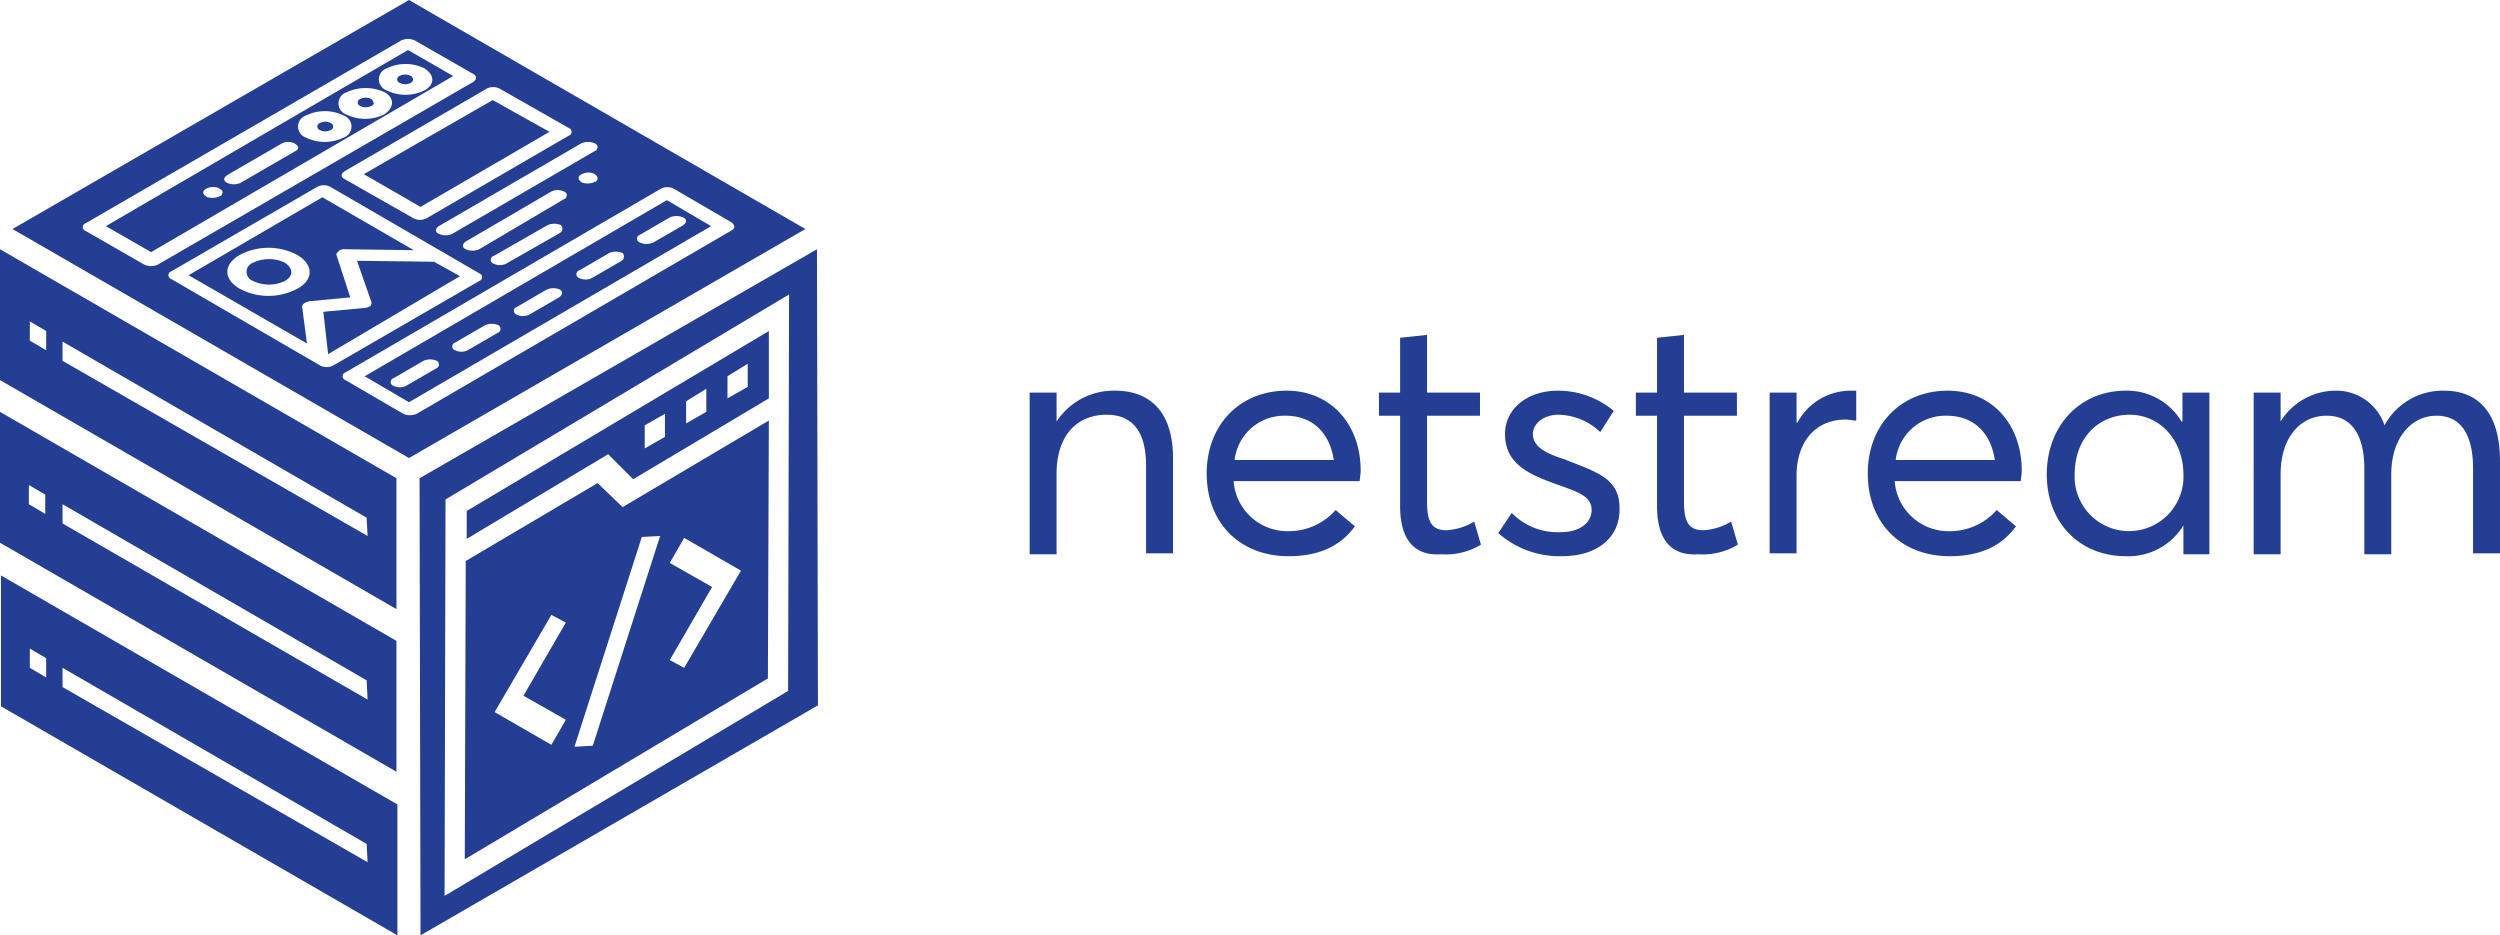
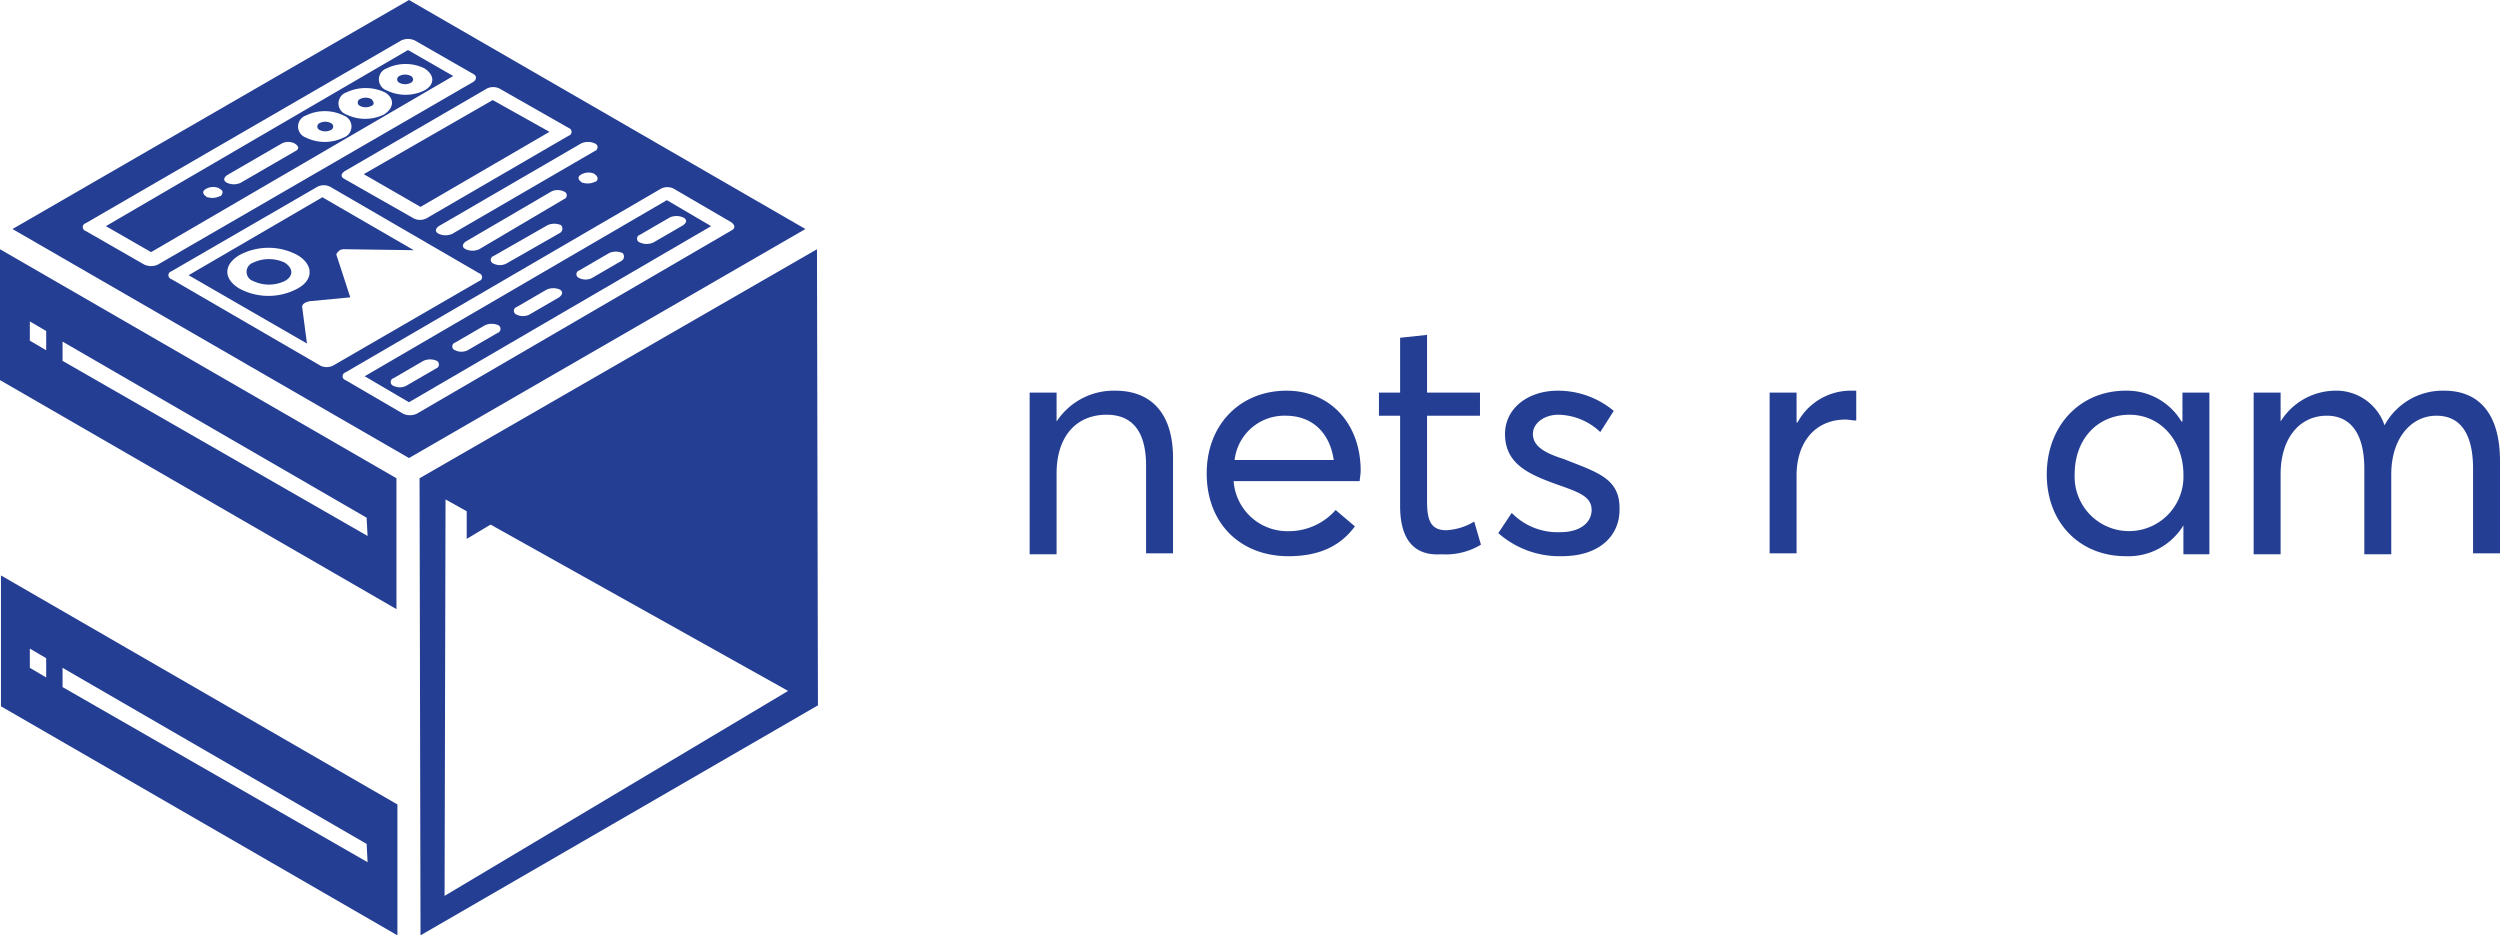
<svg xmlns="http://www.w3.org/2000/svg" id="logo_1_" width="259.8" height="97.2" viewBox="0 0 259.8 97.2">
  <g id="Group_6" data-name="Group 6">
    <g id="Group_4" data-name="Group 4">
-       <path id="Path_1" data-name="Path 1" d="M0,42.8V56.4L41.2,80.2V66.6ZM4.7,53.4,3,52.4v-2l1.7,1ZM38.2,72.7,6.5,54.4v-2L38.1,70.7l.1,2Z" fill="#243e93" />
      <path id="Path_2" data-name="Path 2" d="M.1,59.8V73.4L41.3,97.2V83.6ZM4.8,70.4l-1.7-1v-2l1.7,1ZM38.2,89.6,6.5,71.4v-2L38.1,87.7l.1,1.9Z" fill="#243e93" />
      <g id="Group_2" data-name="Group 2">
        <path id="Path_3" data-name="Path 3" d="M0,25.9V39.5L41.2,63.3V49.7ZM4.8,36.4l-1.7-1v-2l1.7,1ZM38.2,55.7,6.5,37.5v-2L38.1,53.8l.1,1.9Z" fill="#243e93" />
        <g id="Group_1" data-name="Group 1">
          <path id="Path_4" data-name="Path 4" d="M65.8,49.8l14.1-8.4v-7L48.5,53.1V56l14.7-8.8Zm9.8-10.7,2.1-1.3v2.4l-2.1,1.2Zm-4.3,2.6,2.1-1.3v2.4L71.3,44ZM67,44.2,69.1,43v2.4L67,46.6Z" fill="#243e93" />
-           <path id="Path_5" data-name="Path 5" d="M79.9,43.7l-15.2,9-2.6-2.5L48.4,58.3l-.1,31L79.8,70.5ZM57.3,77.4,51.4,74l5.9-10.1,1.5.8-4.4,7.6,4.4,2.5Zm4.3.1-1.9.1,7-21.8,1.9-.1Zm9.5-8.1-1.5-.8L74,61l-4.4-2.5,1.5-2.6L77,59.3Z" fill="#243e93" />
-           <path id="Path_6" data-name="Path 6" d="M84.9,25.9,43.6,49.7l.1,47.5L85,73.3Zm-3,45.9L46.2,93.1l.1-41.2L82,30.6Z" fill="#243e93" />
+           <path id="Path_6" data-name="Path 6" d="M84.9,25.9,43.6,49.7l.1,47.5L85,73.3Zm-3,45.9L46.2,93.1l.1-41.2Z" fill="#243e93" />
        </g>
      </g>
      <g id="Group_3" data-name="Group 3">
        <path id="Path_7" data-name="Path 7" d="M11,23.5l4.7,2.7L47.1,7.9,42.4,5.2Zm12-3.2h0c-.1.1-.1.1-.2.1a1.672,1.672,0,0,1-1.2.1c-.1,0-.1,0-.2-.1-.3-.2-.4-.5-.1-.7h0a1.481,1.481,0,0,1,1.3-.2.31.31,0,0,1,.2.1C23.2,19.8,23.2,20,23,20.3Zm7.7-4.6L25,19a1.7,1.7,0,0,1-1.4,0c-.4-.2-.4-.5,0-.8l5.7-3.3a1.483,1.483,0,0,1,1.3,0C31.1,15.2,31.1,15.5,30.7,15.7Zm5-1.4a4.449,4.449,0,0,1-3.9,0,1.214,1.214,0,0,1,0-2.3,4.45,4.45,0,0,1,3.9,0A1.214,1.214,0,0,1,35.7,14.3Zm4.2-2.4a4.449,4.449,0,0,1-3.9,0,1.214,1.214,0,0,1,0-2.3,4.669,4.669,0,0,1,4,0C41,10.2,41,11.2,39.9,11.9Zm4.2-2.5a4.449,4.449,0,0,1-3.9,0,1.214,1.214,0,0,1,0-2.3,4.45,4.45,0,0,1,3.9,0C45.2,7.8,45.2,8.8,44.1,9.4Z" fill="#243e93" />
        <path id="Path_8" data-name="Path 8" d="M35,26.6c-.1-.2,0-.3.2-.5l.1-.1a1.268,1.268,0,0,1,.6-.1L43,26l-9.5-5.5L19.6,28.6l12.3,7.1-.5-3.8c0-.3.3-.5.8-.6l4.2-.4ZM30.9,30a6.375,6.375,0,0,1-6,0c-1.7-1-1.7-2.5,0-3.5a6.375,6.375,0,0,1,6,0C32.6,27.5,32.6,29.1,30.9,30Z" fill="#243e93" />
-         <path id="Path_9" data-name="Path 9" d="M37.1,27.1l1.5,4.3a.6.6,0,0,1-.1.4,1.421,1.421,0,0,1-.6.2l-4.3.4.5,4.4h0l13.7-8.1-2.7-1.5Z" fill="#243e93" />
        <path id="Path_10" data-name="Path 10" d="M29.6,27.3a3.817,3.817,0,0,0-3.3,0,1.006,1.006,0,0,0,0,1.9,3.817,3.817,0,0,0,3.3,0C30.5,28.7,30.5,27.9,29.6,27.3Z" fill="#243e93" />
        <path id="Path_11" data-name="Path 11" d="M57.1,13.7l-5.9-3.3L37.8,18.1l5.9,3.4Z" fill="#243e93" />
        <path id="Path_12" data-name="Path 12" d="M41.5,8.6a1.271,1.271,0,0,0,1.2,0,.385.385,0,0,0,0-.7,1.275,1.275,0,0,0-1.2,0A.385.385,0,0,0,41.5,8.6Z" fill="#243e93" />
        <path id="Path_13" data-name="Path 13" d="M38.6,10.3a1.275,1.275,0,0,0-1.2,0,.385.385,0,0,0,0,.7,1.271,1.271,0,0,0,1.2,0C38.9,10.9,38.9,10.6,38.6,10.3Z" fill="#243e93" />
        <path id="Path_14" data-name="Path 14" d="M34.4,12.8a1.275,1.275,0,0,0-1.2,0,.385.385,0,0,0,0,.7,1.271,1.271,0,0,0,1.2,0A.385.385,0,0,0,34.4,12.8Z" fill="#243e93" />
        <path id="Path_15" data-name="Path 15" d="M42.5,0,1.3,23.8,42.5,47.6,83.7,23.8ZM61.8,14.9a.417.417,0,0,1,0,.8L47,24.3a1.7,1.7,0,0,1-1.4,0c-.4-.2-.4-.5,0-.8l14.8-8.6A1.7,1.7,0,0,1,61.8,14.9Zm.2,3.9h0c-.1.1-.1.1-.2.1a1.672,1.672,0,0,1-1.2.1c-.1,0-.1,0-.2-.1-.3-.2-.4-.5-.1-.7h0a1.481,1.481,0,0,1,1.3-.2.31.31,0,0,1,.2.1C62.1,18.3,62.2,18.6,62,18.8ZM49.8,25.9a1.7,1.7,0,0,1-1.4,0c-.4-.2-.4-.5,0-.8l8.9-5.2a1.483,1.483,0,0,1,1.3,0,.417.417,0,0,1,0,.8Zm8.4-1.7-5.6,3.2a1.483,1.483,0,0,1-1.3,0,.417.417,0,0,1,0-.8l5.6-3.2a1.7,1.7,0,0,1,1.4,0A.521.521,0,0,1,58.2,24.2Zm-6.3-15,7.2,4.1a.417.417,0,0,1,0,.8L44.3,22.7a1.483,1.483,0,0,1-1.3,0l-7.2-4.1c-.4-.2-.4-.5,0-.8L50.6,9.2A1.483,1.483,0,0,1,51.9,9.2ZM15,27.5,8.9,24a.417.417,0,0,1,0-.8l32.8-19a1.7,1.7,0,0,1,1.4,0l6.1,3.5c.4.2.3.6,0,.8l-32.8,19A1.7,1.7,0,0,1,15,27.5ZM33.3,38,17.8,29a.417.417,0,0,1,0-.8L33,19.4a1.483,1.483,0,0,1,1.3,0l15.5,9a.417.417,0,0,1,0,.8L34.6,38A1.483,1.483,0,0,1,33.3,38ZM76.1,23.9,43.3,43a1.7,1.7,0,0,1-1.4,0l-6-3.5a.417.417,0,0,1,0-.8L68.7,19.6a1.483,1.483,0,0,1,1.3,0l6,3.5C76.4,23.4,76.4,23.7,76.1,23.9Z" fill="#243e93" />
        <path id="Path_16" data-name="Path 16" d="M37.9,39.1l4.6,2.7L73.9,23.5l-4.6-2.7Zm7.4-.8-3.1,1.8a1.483,1.483,0,0,1-1.3,0,.417.417,0,0,1,0-.8L44,37.5a1.7,1.7,0,0,1,1.4,0A.441.441,0,0,1,45.3,38.3Zm6.4-3.7-3.1,1.8a1.483,1.483,0,0,1-1.3,0,.417.417,0,0,1,0-.8l3.1-1.8a1.7,1.7,0,0,1,1.4,0A.441.441,0,0,1,51.7,34.6Zm6.4-3.7L55,32.7a1.483,1.483,0,0,1-1.3,0,.417.417,0,0,1,0-.8l3.1-1.8a1.7,1.7,0,0,1,1.4,0C58.5,30.3,58.5,30.6,58.1,30.9Zm6.5-3.8-3.1,1.8a1.483,1.483,0,0,1-1.3,0,.417.417,0,0,1,0-.8l3.1-1.8a1.7,1.7,0,0,1,1.4,0A.521.521,0,0,1,64.6,27.1ZM71,22.6c.4.2.4.5,0,.8l-3.1,1.8a1.7,1.7,0,0,1-1.4,0,.417.417,0,0,1,0-.8l3.1-1.8A1.708,1.708,0,0,1,71,22.6Z" fill="#243e93" />
      </g>
    </g>
    <g id="Group_5" data-name="Group 5">
      <path id="Path_17" data-name="Path 17" d="M107,40.8h2.8v3h0a7.1,7.1,0,0,1,6.1-3.2c3.6,0,6,2.2,6,7v9.9h-2.8V48.4c0-3.9-1.7-5.3-4.1-5.3-3.2,0-5.2,2.3-5.2,6.1v8.4H107Z" fill="#243e93" />
      <path id="Path_18" data-name="Path 18" d="M141.3,50H128.2a5.6,5.6,0,0,0,5.7,5.2,6.484,6.484,0,0,0,4.9-2.2l2,1.7c-1.4,1.9-3.5,3.1-6.9,3.1-5,0-8.5-3.4-8.5-8.6,0-5.1,3.5-8.6,8.3-8.6,4.6,0,7.7,3.5,7.7,8.3C141.4,49.3,141.3,49.8,141.3,50Zm-13-2.2h10.3c-.4-2.8-2.2-4.6-5-4.6A5.2,5.2,0,0,0,128.3,47.8Z" fill="#243e93" />
      <path id="Path_19" data-name="Path 19" d="M145.5,52.6V43.2h-2.2V40.8h2.2V35.1l2.8-.3v6h5.5v2.4h-5.5v8.9c0,2,.4,3,2,3a6.154,6.154,0,0,0,2.9-.9l.7,2.4a7.014,7.014,0,0,1-4.1,1C146.9,57.8,145.5,56,145.5,52.6Z" fill="#243e93" />
      <path id="Path_20" data-name="Path 20" d="M155.7,55.4l1.4-2.1a6.623,6.623,0,0,0,5.1,2c2,0,3.2-1,3.2-2.3,0-1.5-1.5-1.9-4-2.8-2.7-1-5-2.1-5-5.1,0-2.6,2.3-4.5,5.5-4.5a9.03,9.03,0,0,1,5.8,2.1l-1.4,2.2a6.452,6.452,0,0,0-4.4-1.8c-1.3,0-2.6.8-2.6,2,0,1.3,1.3,2,3.2,2.6,3.5,1.4,5.9,2,5.8,5.3,0,2.6-2,4.8-6,4.8A9.616,9.616,0,0,1,155.7,55.4Z" fill="#243e93" />
-       <path id="Path_21" data-name="Path 21" d="M172.2,52.6V43.2H170V40.8h2.2V35.1l2.8-.3v6h5.5v2.4H175v8.9c0,2,.4,3,2,3a6.154,6.154,0,0,0,2.9-.9l.7,2.4a7.014,7.014,0,0,1-4.1,1C173.6,57.8,172.2,56,172.2,52.6Z" fill="#243e93" />
      <path id="Path_22" data-name="Path 22" d="M183.9,40.8h2.8v3.1h.1a6.282,6.282,0,0,1,5.4-3.3h.7v3.1c-.4,0-.8-.1-1.1-.1-3.2,0-5.1,2.4-5.1,5.8v8.1h-2.8V40.8Z" fill="#243e93" />
-       <path id="Path_23" data-name="Path 23" d="M210,50H196.9a5.6,5.6,0,0,0,5.7,5.2,6.484,6.484,0,0,0,4.9-2.2l2,1.7c-1.4,1.9-3.5,3.1-6.9,3.1-5,0-8.5-3.4-8.5-8.6,0-5.1,3.5-8.6,8.3-8.6,4.6,0,7.7,3.5,7.7,8.3C210.1,49.3,210,49.8,210,50Zm-13-2.2h10.3c-.4-2.8-2.2-4.6-5-4.6A5.2,5.2,0,0,0,197,47.8Z" fill="#243e93" />
      <path id="Path_24" data-name="Path 24" d="M212.7,49.3c0-5,3.4-8.7,8.2-8.7a6.592,6.592,0,0,1,5.8,3.2h.1v-3h2.8V57.6h-2.7v-3h0a6.692,6.692,0,0,1-6,3.2C216.2,57.8,212.7,54.4,212.7,49.3Zm14.2,0c0-3.4-2.3-6.2-5.6-6.2-3.2,0-5.7,2.4-5.7,6.2a5.655,5.655,0,1,0,11.3,0Z" fill="#243e93" />
      <path id="Path_25" data-name="Path 25" d="M234.2,40.8H237v3h0a6.758,6.758,0,0,1,5.6-3.2,5.284,5.284,0,0,1,5.2,3.6h0a6.869,6.869,0,0,1,6.2-3.6c3.7,0,5.8,2.5,5.8,7.3v9.6H257V48.7c0-3.6-1.3-5.5-3.8-5.5-2.6,0-4.7,2.3-4.7,6.1v8.3h-2.8V48.7c0-3.6-1.4-5.5-3.9-5.5-2.8,0-4.8,2.3-4.8,6.1v8.3h-2.8V40.8Z" fill="#243e93" />
    </g>
  </g>
</svg>